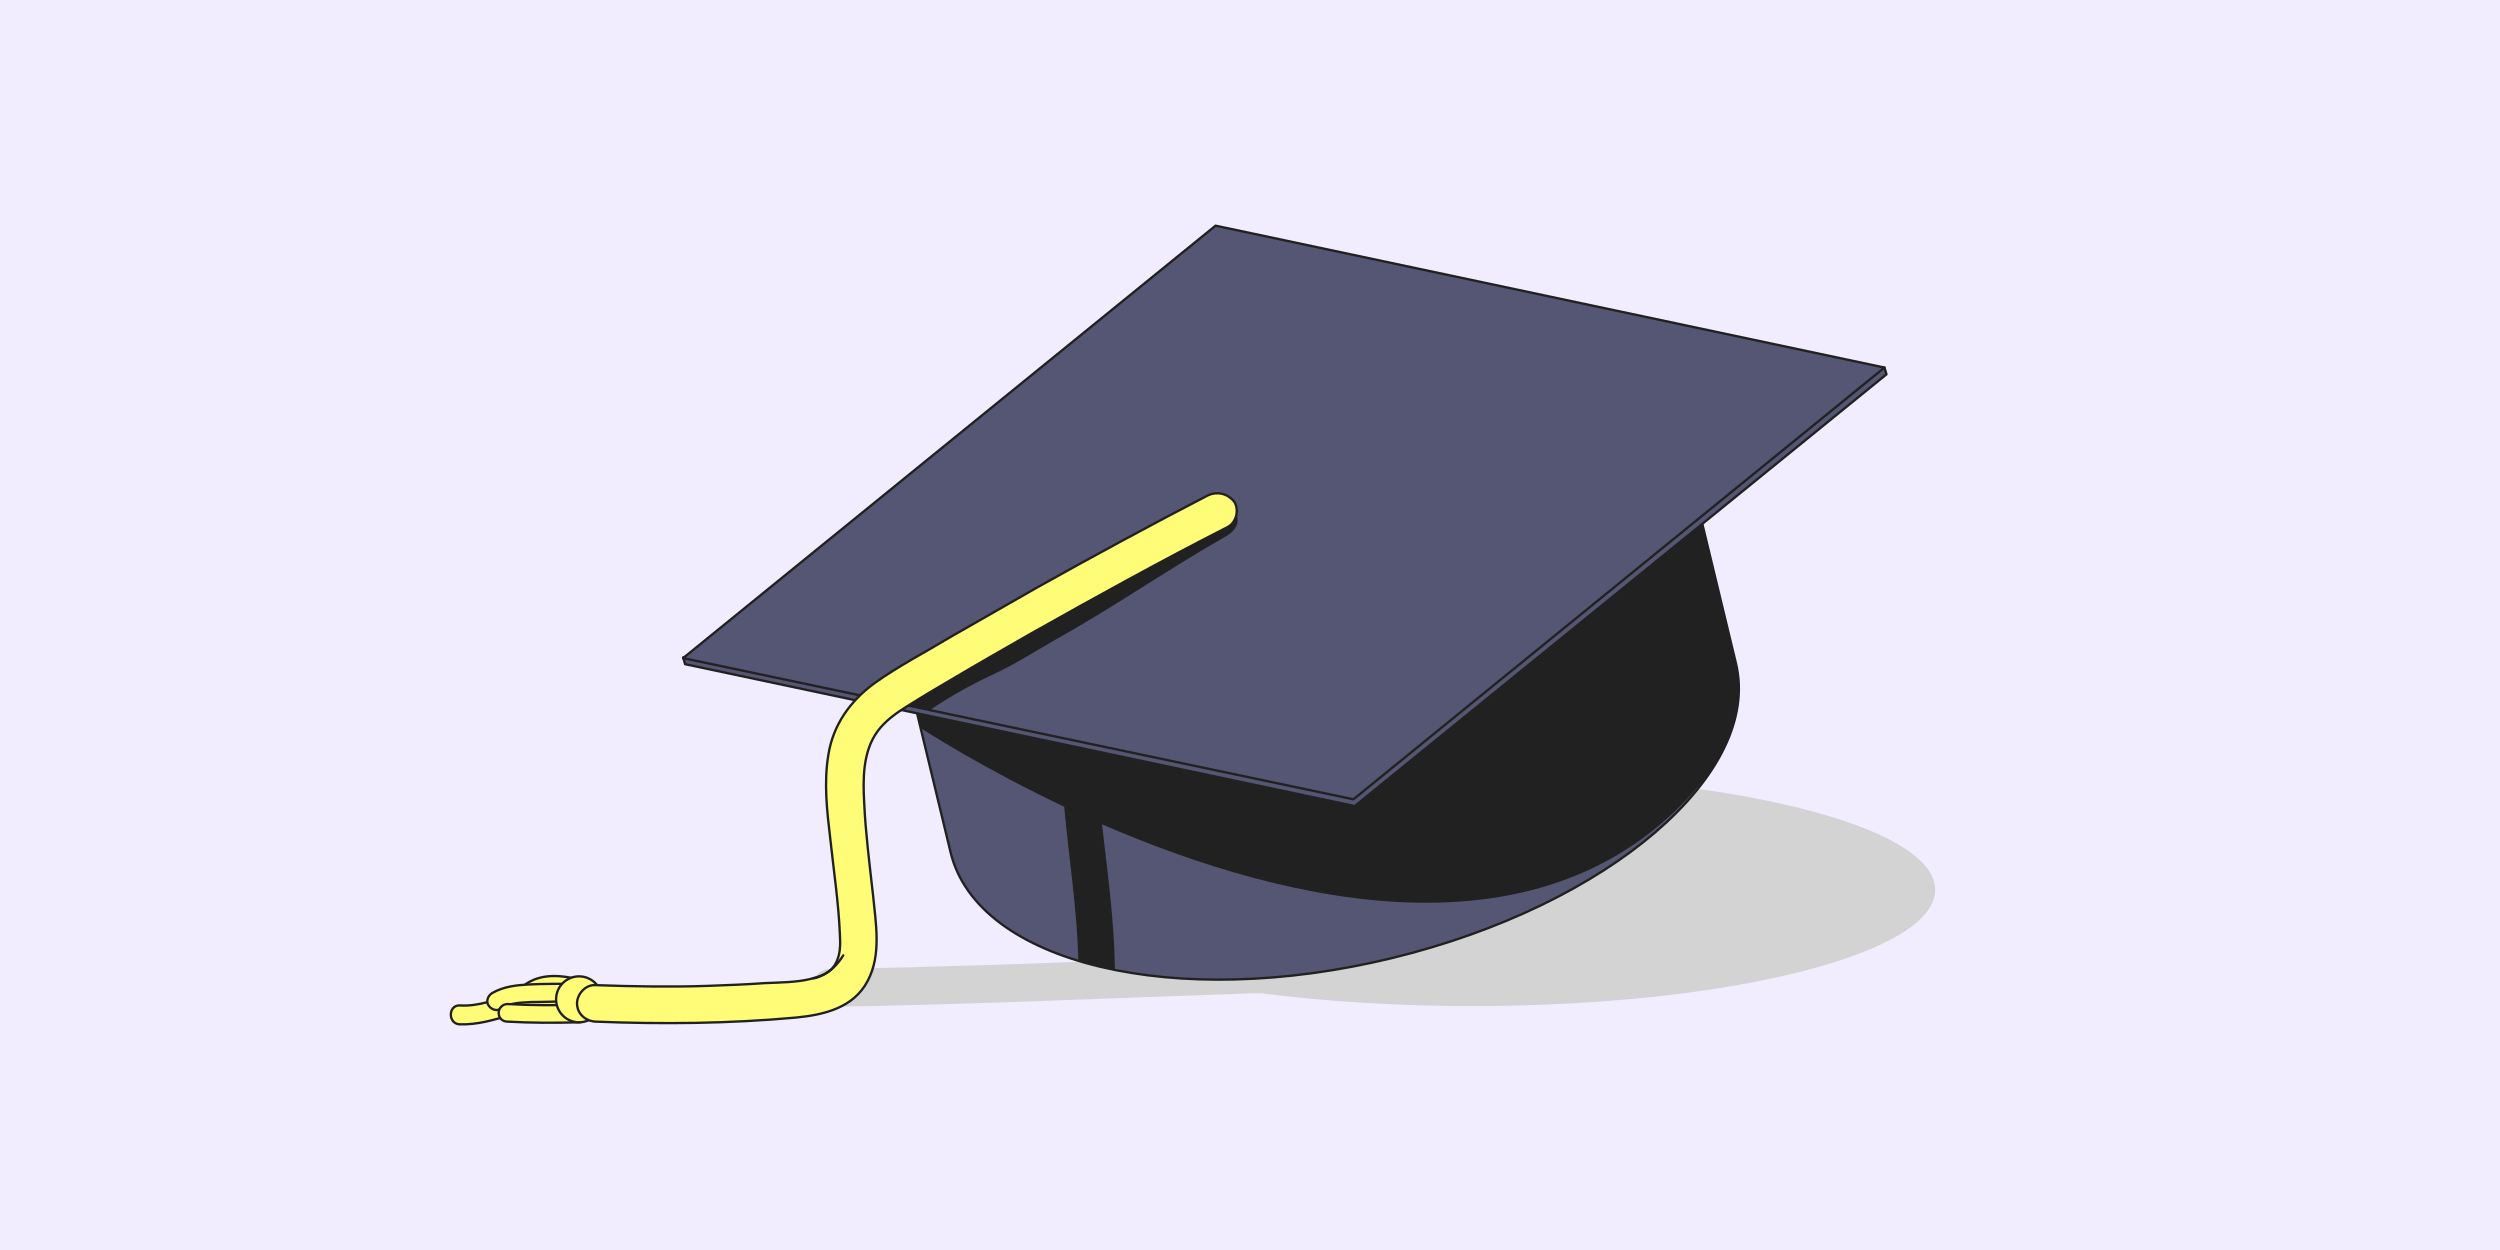
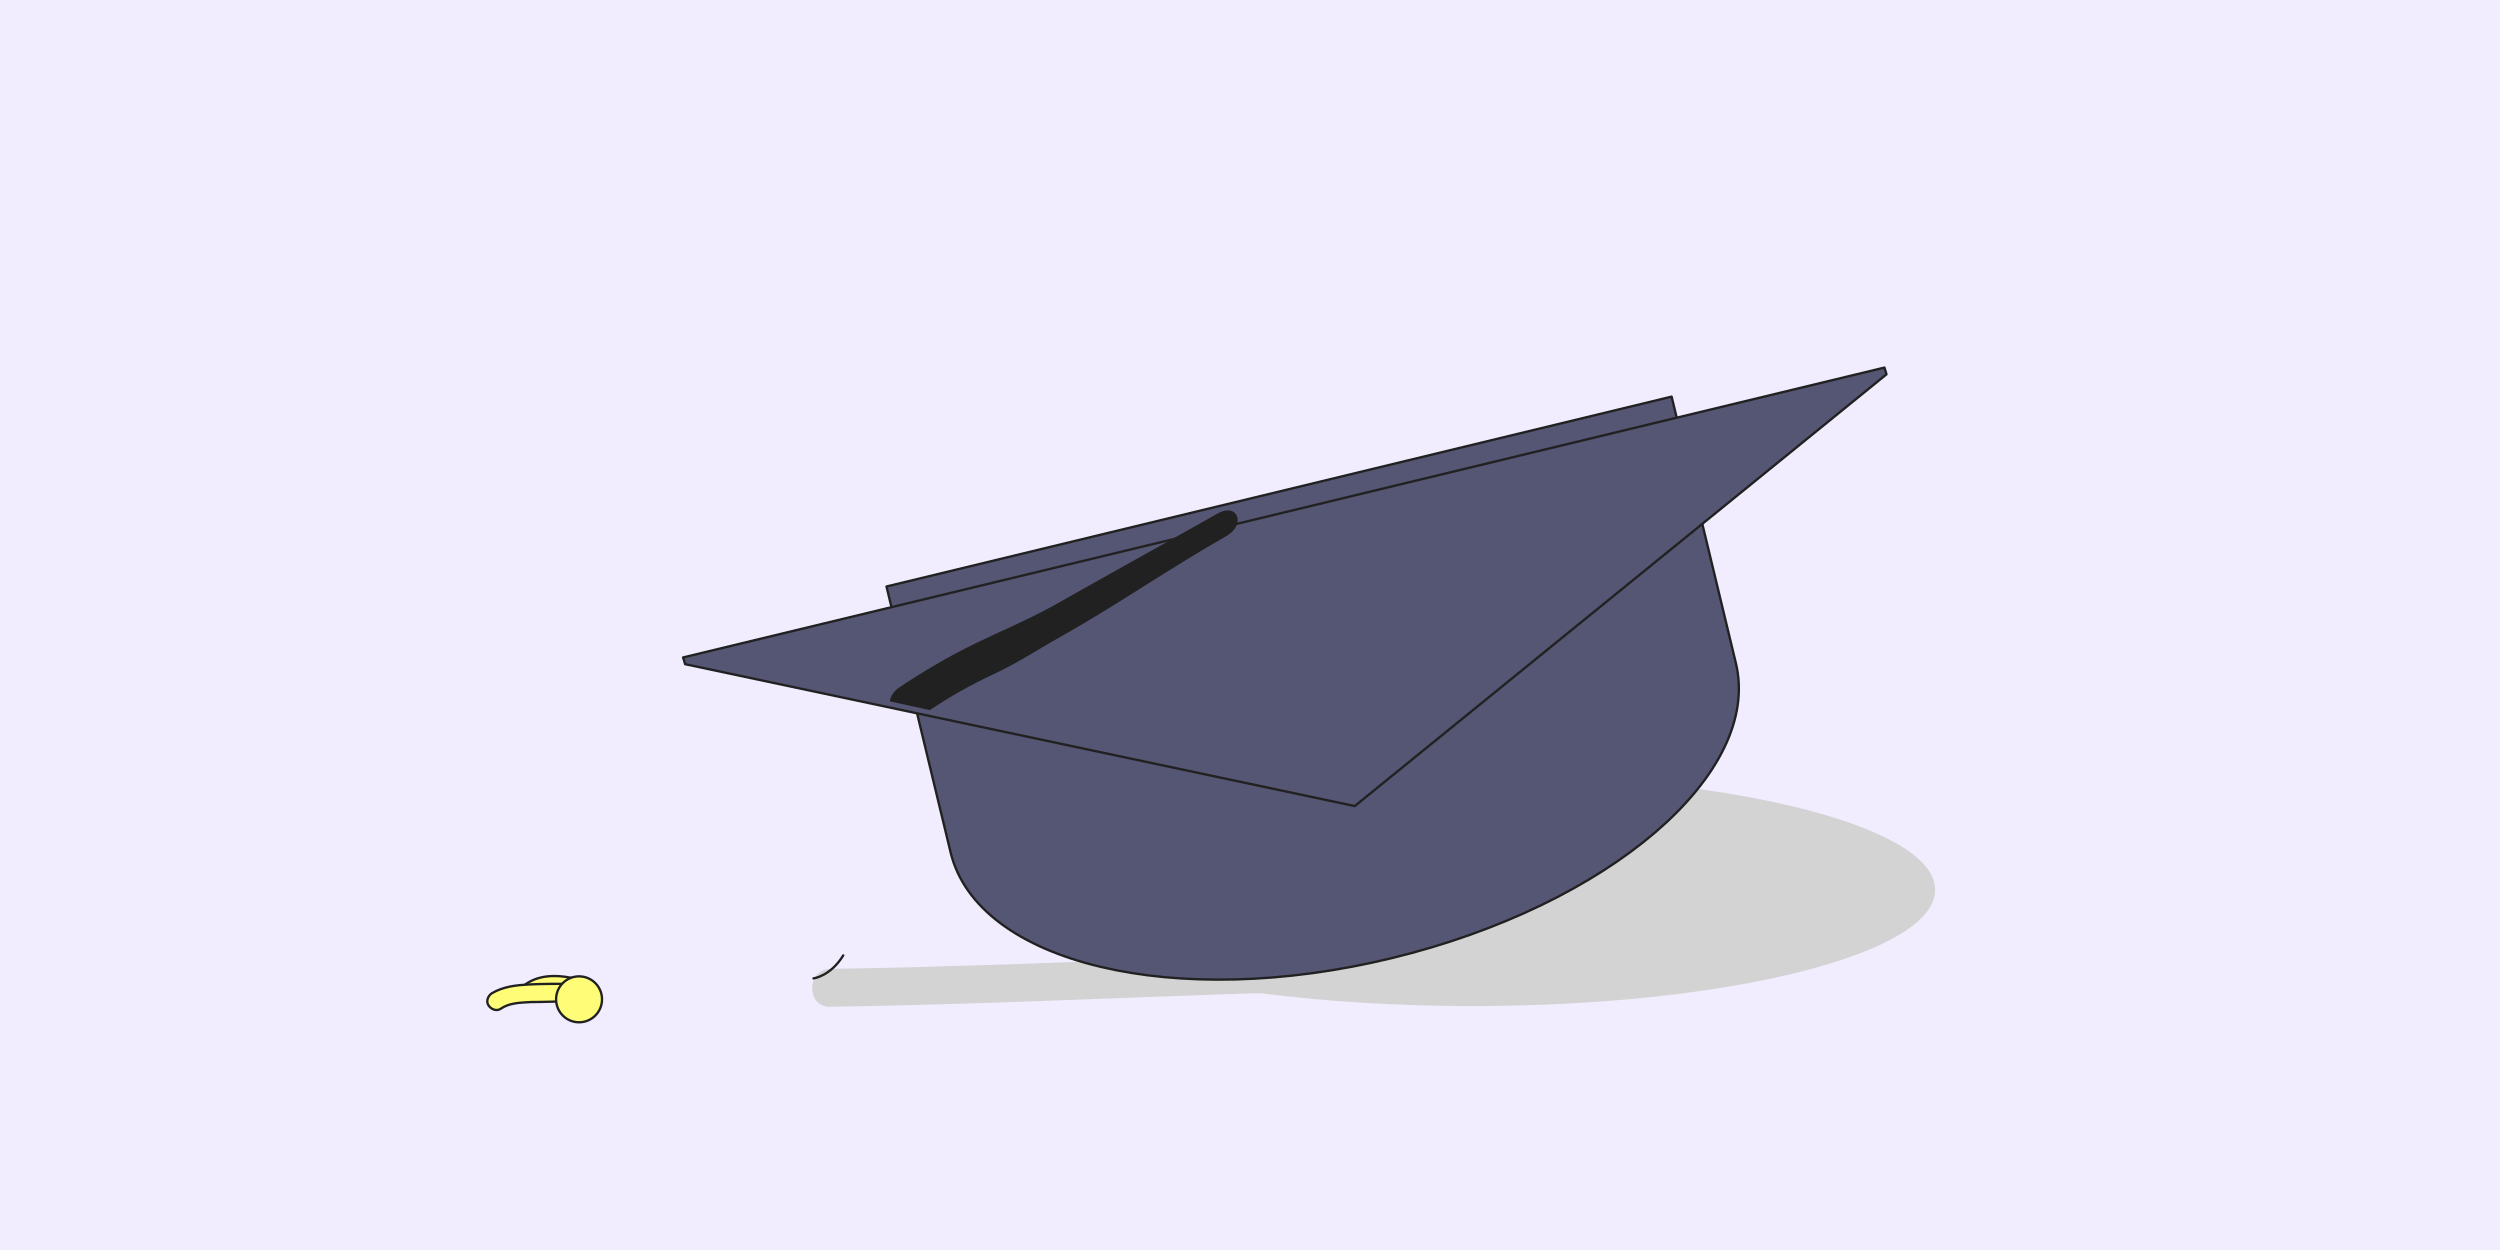
<svg xmlns="http://www.w3.org/2000/svg" version="1.1" id="Calque_1" x="0" y="0" viewBox="0 0 370 185" xml:space="preserve">
  <style>.tldcdmyst2{fill:#555574;stroke:#212121;stroke-width:.35;stroke-linecap:round;stroke-linejoin:round;stroke-miterlimit:10}.tldcdmyst3{fill:#212121}.tldcdmyst4{fill:#fffd77;stroke:#212121;stroke-width:.35;stroke-linecap:round;stroke-linejoin:round;stroke-miterlimit:10}</style>
  <path d="M-.5-.5h371v186H-.5z" fill="#f1edff" />
  <path d="M217.9 114.6c-37.8 0-68.5 7.7-68.5 17.2 0 3.9 5.3 7.5 14.1 10.4-7.9.3-15.7.6-23.6.8-5.7.2-11.3.3-17 .4-3.6.1-3.6 5.7 0 5.6 20.9-.3 41.7-1.3 62.6-2h1.1c9.4 1.2 20 1.9 31.3 1.9 37.8 0 68.5-7.7 68.5-17.2s-30.7-17.1-68.5-17.1z" fill="#d3d3d3" />
  <path class="tldcdmyst2" d="M247.4 58.7 131.2 86.8l9.5 39.4h0s0 0 0 0c4 16.4 33.2 23.4 65.3 15.6 32.1-7.8 54.9-27.3 50.9-43.7 0 0 0 0 0 0h0l-9.5-39.4z" />
-   <path class="tldcdmyst3" d="m256.9 98.1-9.5-39.4-116.2 28.1 5 20.9c1.2.8 9.5 6.1 21.3 11.7.7 7.6 1.9 15.1 2.1 22.8 1.7.5 3.5 1 5.4 1.4v-.4c-.1-7.1-1.1-14.1-1.9-21.2 27 11.7 67.7 22 90.4-8.3 3.3-5.3 4.6-10.6 3.4-15.6z" />
-   <path class="tldcdmyst4" d="M68 151.6c2.7.1 5.3-.7 7.9-1.5 2.4-.7 4.9-1.3 7.4-.5 1.6.6 2.3-2 .7-2.6-2.6-.9-5.4-.5-8 .2-2.6.7-5.2 1.8-8 1.6-1.7 0-1.7 2.7 0 2.8h0z" />
  <path class="tldcdmyst4" d="M79 148c.2-.2.5-.3.7-.4 0 0 .4-.2.3-.1-.1.1.2-.1.3-.1.3-.1.5-.2.8-.2.1 0 .4-.1.1 0h.4c.6 0 1.2 0 1.8.1h.2c.2 0 .4.1.5.1.3.1.6.1.9.2.7.2 1.5-.2 1.7-.9.2-.7-.2-1.5-.9-1.7-2.7-.7-5.8-1-8.2.8-.6.4-.9 1.2-.5 1.8.4.4 1.3.8 1.9.4h0z" />
  <path class="tldcdmyst4" d="M84.7 145.6c-2.1 0-4.3 0-6.4.1-1.9.1-3.8.3-5.5 1.3-.6.4-.9 1.2-.5 1.8.4.6 1.2.9 1.8.5 1.3-.9 2.9-.9 4.5-1 2 0 4-.1 6-.1 1.8.1 1.8-2.6.1-2.6h0z" />
-   <path class="tldcdmyst4" d="M85.7 148.7c-3.5.1-7.1.1-10.6-.1-.7 0-1.3.6-1.3 1.3 0 .8.6 1.3 1.3 1.3 3.5.2 7.1.2 10.6.1.7 0 1.3-.6 1.3-1.3 0-.6-.6-1.3-1.3-1.3h0z" />
  <circle class="tldcdmyst4" cx="85.7" cy="147.9" r="3.4" />
  <path class="tldcdmyst2" d="m278.9 54.4.3 1-78.7 63.9-99.1-21-.3-1z" />
-   <path class="tldcdmyst2" d="m200.3 118.3-99.2-20.9 78.8-64 99 21z" />
  <path class="tldcdmyst3" d="M180.2 76c-8.1 4.6-16.3 9.1-24.4 13.7-3.8 2.1-7.7 3.7-11.6 5.6-3.9 1.9-7.6 4.1-11.2 6.5-.7.5-1.2 1.2-1.3 2l5.9 1.3c3-2 6-3.7 9.2-5.2 3.9-1.8 6.8-3.8 10.6-5.9 8.1-4.6 15.9-10 24-14.6 3.1-1.7 1.8-5.1-1.2-3.4z" />
-   <path class="tldcdmyst4" d="M178.8 73.3c-8.5 4.4-17 9-25.4 13.7l-12.6 7.2c-3.8 2.3-7.9 4.4-11.5 7-3.5 2.6-6 6.1-6.7 10.5-.7 4.2-.2 8.4.3 12.6.5 4.6 1.2 9.3 1.4 13.9.1 1.7.1 3.3-.8 4.7-.8 1.2-2.1 1.6-3.6 2-2.1.5-4.4.5-6.7.6-2.7.2-5.5.3-8.2.4-5.6.2-11.2.1-16.9-.1-1.4-.1-2.7 1.3-2.7 2.7 0 1.5 1.2 2.6 2.7 2.7 9.9.4 19.8.3 29.7-.6 4.1-.4 8.5-1.4 10.6-5.4 2.1-3.9 1.2-8.6.8-12.8-.5-4.5-1.1-9.1-1.3-13.6-.2-3.6-.2-7.6 2-10.6 1.2-1.6 2.8-2.7 4.4-3.7 1.9-1.2 3.9-2.4 5.8-3.5 4.2-2.5 8.4-4.9 12.6-7.3 9.6-5.4 19.2-10.7 29-15.7 1.3-.7 1.7-2.5 1-3.7-1-1.3-2.6-1.6-3.9-1h0z" />
  <path d="M120.4 144.8s2.5-.3 4.4-3.4" fill="none" stroke="#212121" stroke-width=".35" stroke-linecap="round" stroke-linejoin="round" stroke-miterlimit="10" />
</svg>